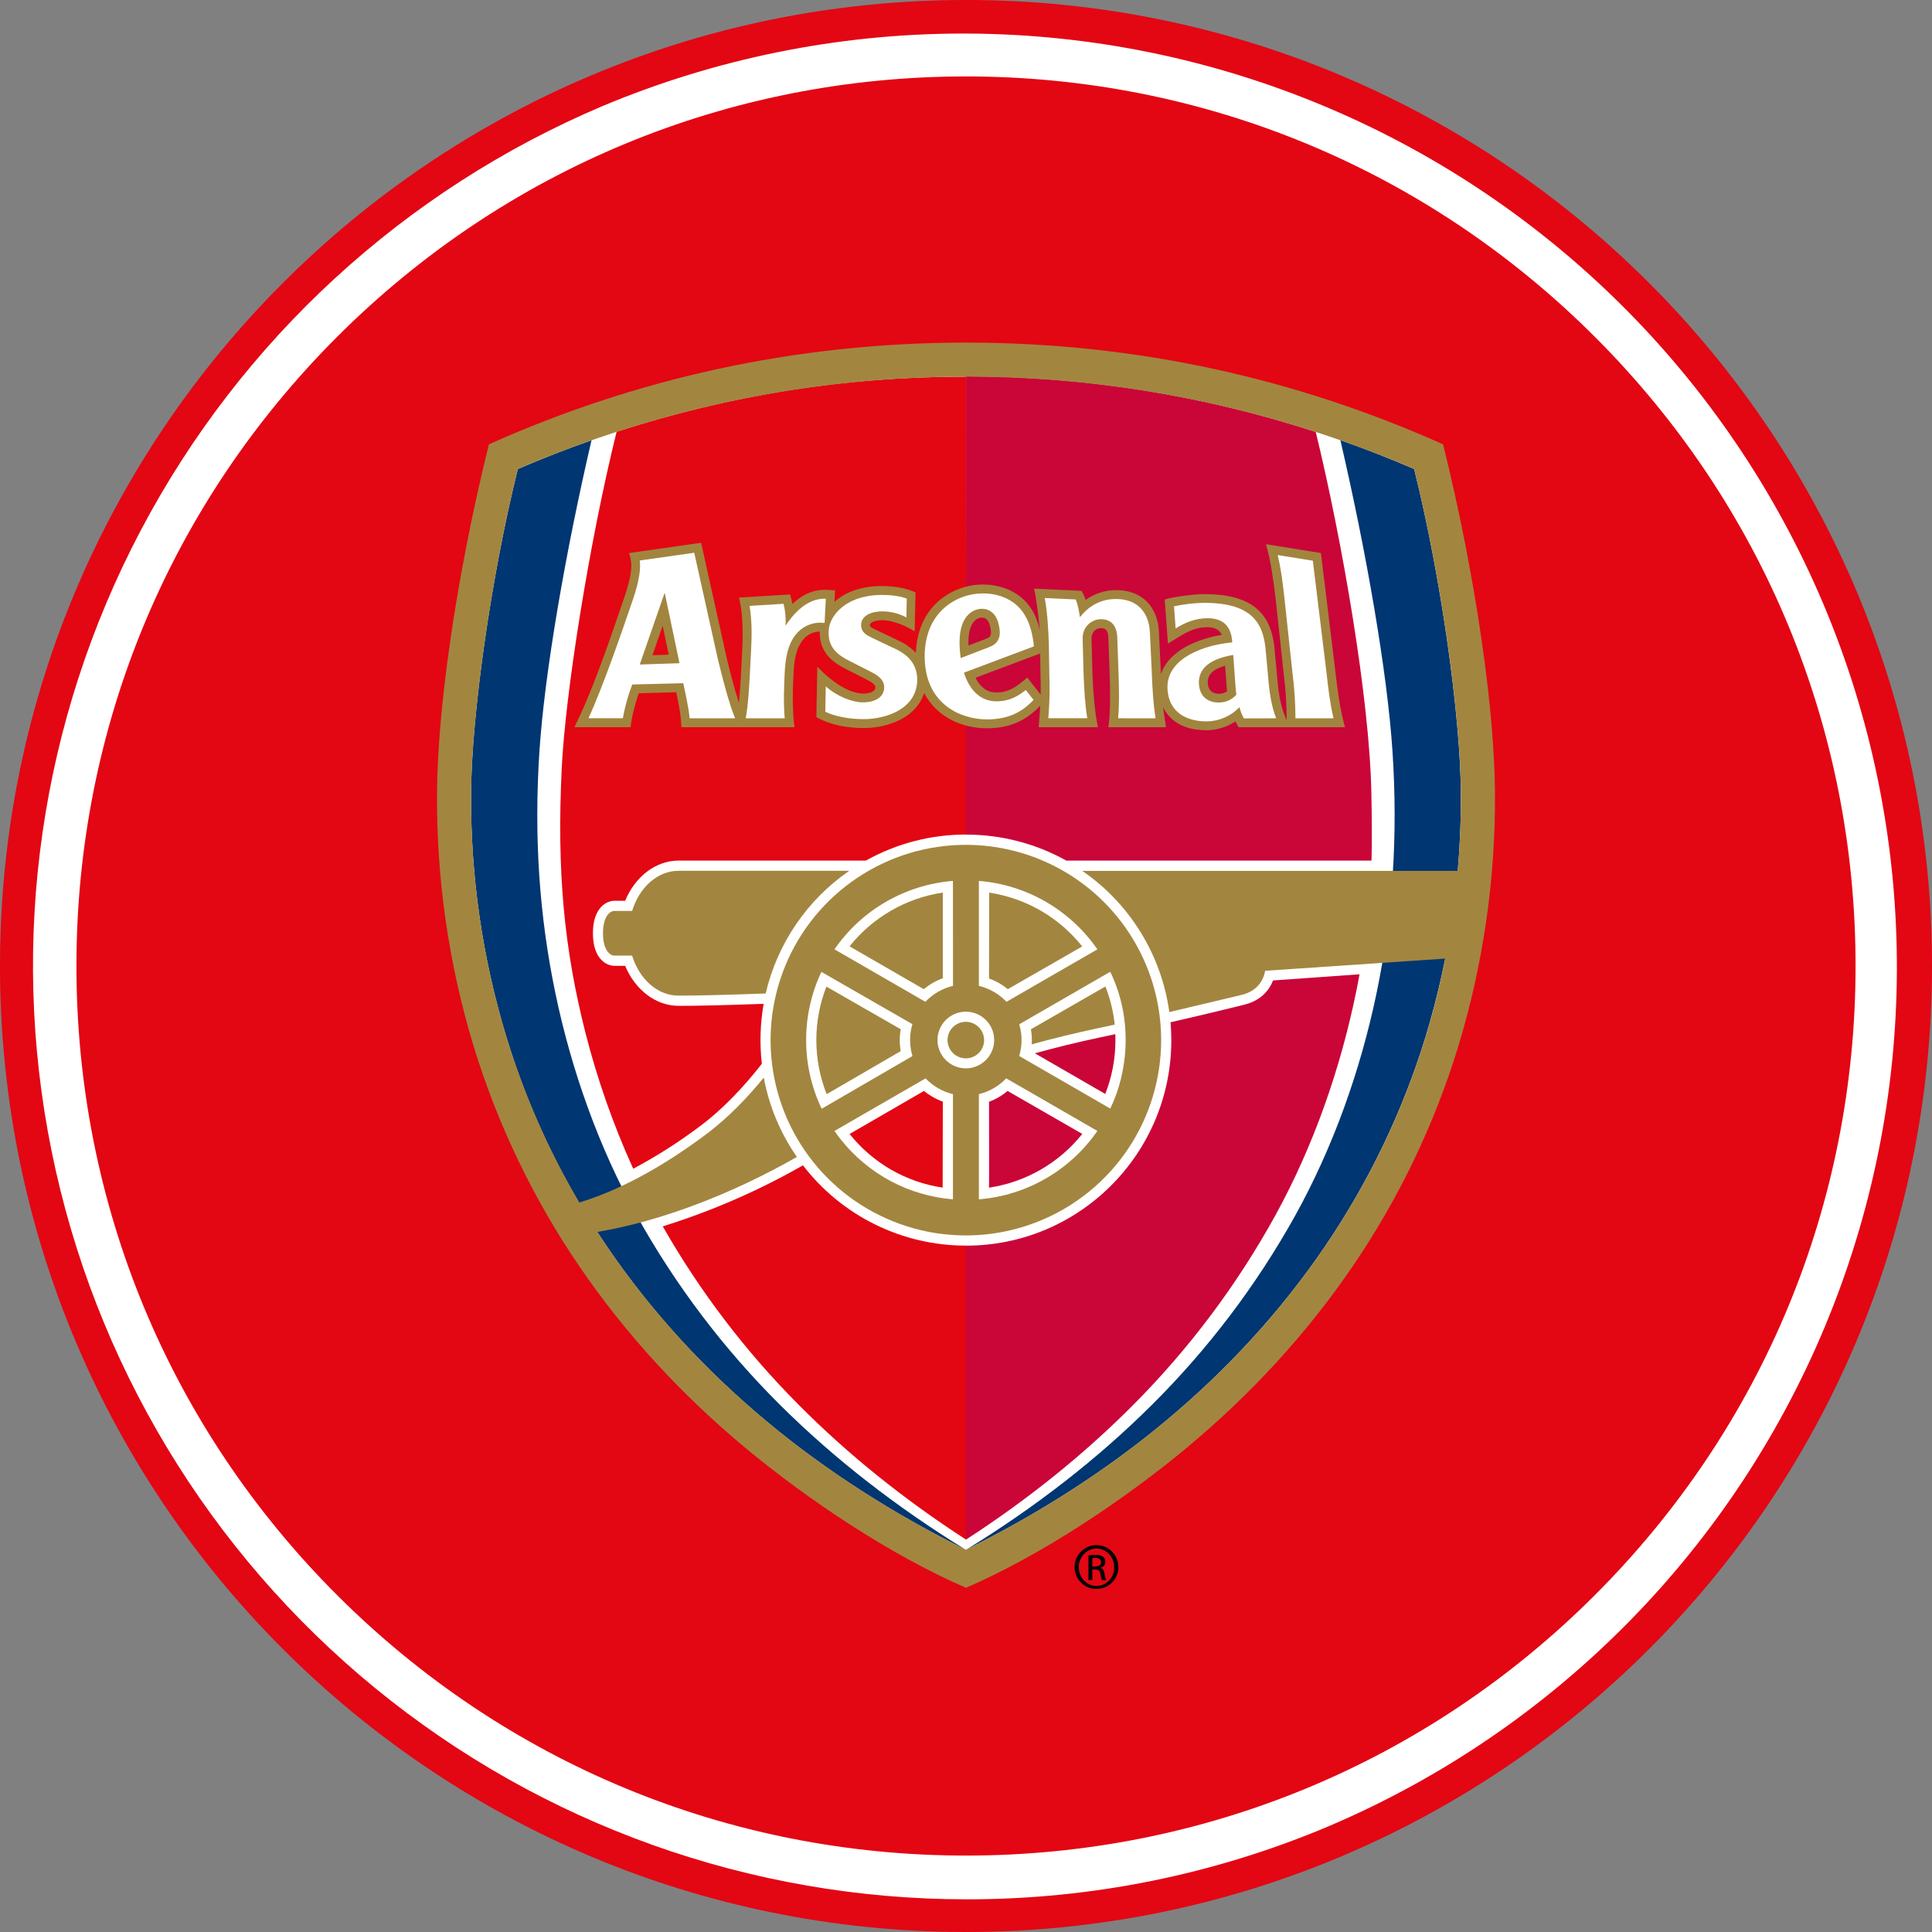
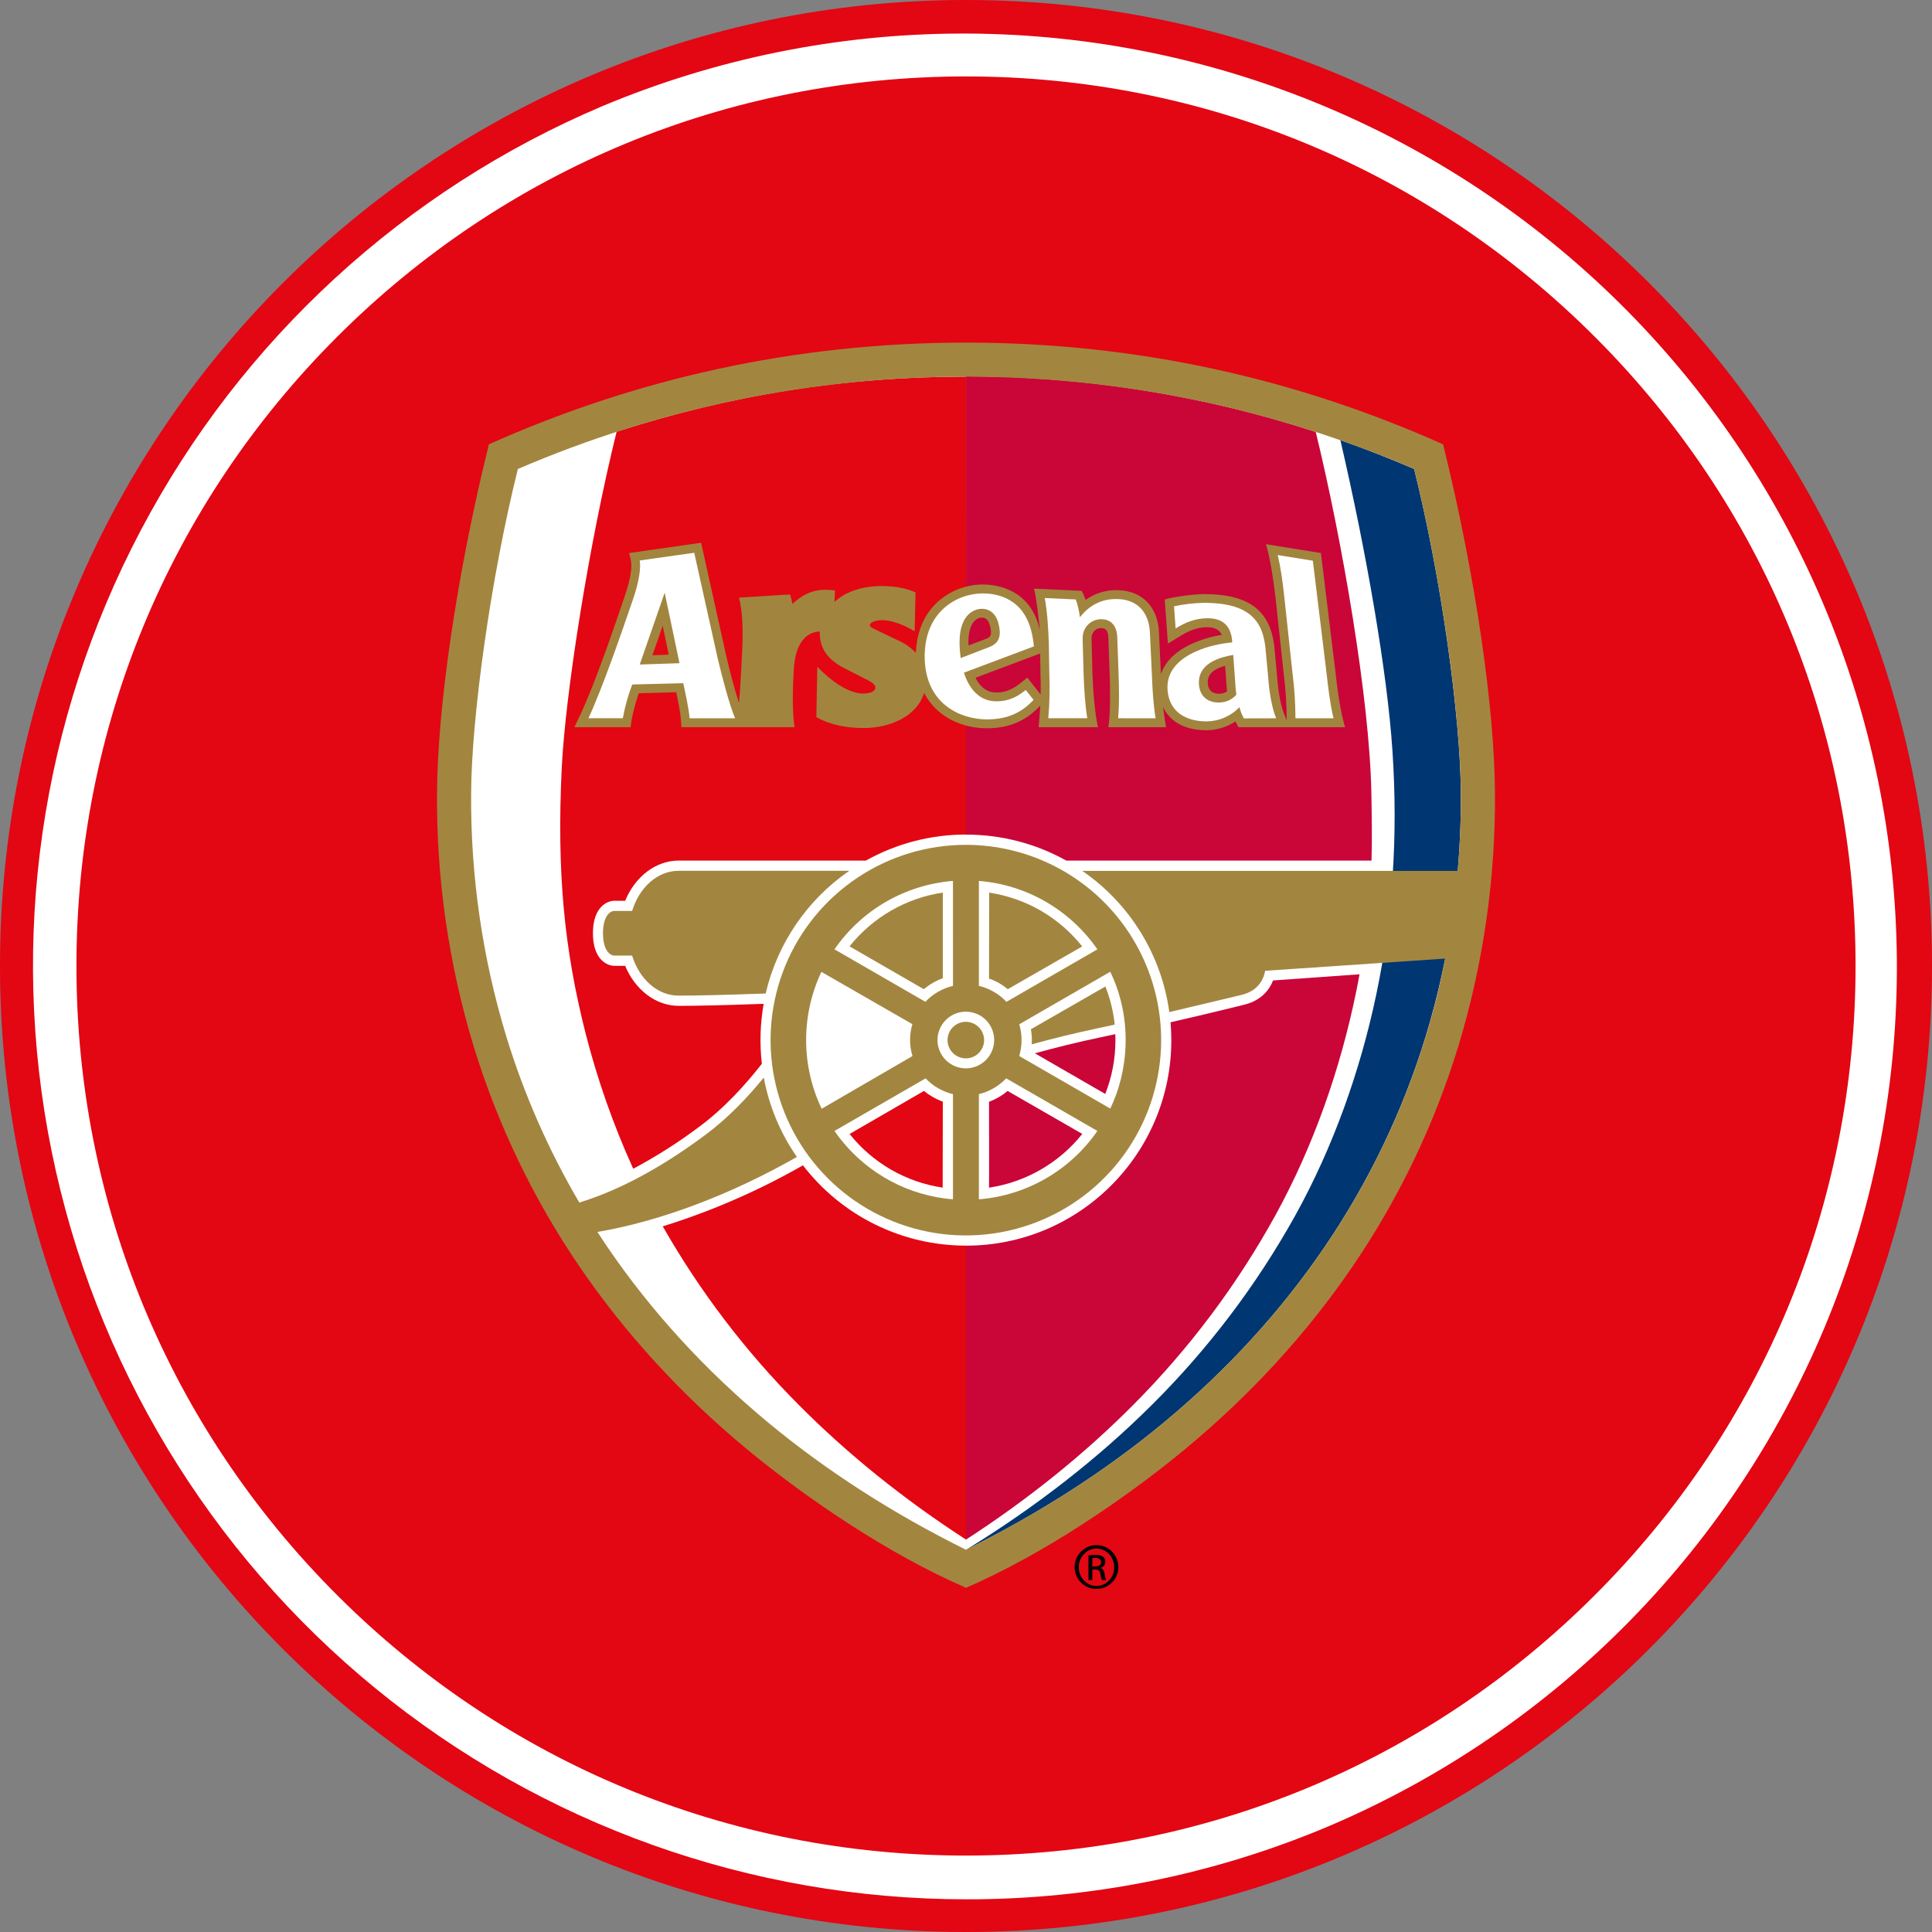
<svg xmlns="http://www.w3.org/2000/svg" width="48" height="48" viewBox="0 0 48 48" fill="none">
  <rect x="0" y="0" width="48" height="48" fill="#808080" stroke="none" />
  <path d="M24 48C37.255 48 48 37.255 48 24C48 10.745 37.255 0 24 0C10.745 0 0 10.745 0 24C0 37.255 10.745 48 24 48Z" fill="#E30613" />
  <path d="M24 47.188C18.65 47.185 13.466 45.333 9.326 41.945C5.186 38.557 2.344 33.842 1.282 28.599C0.219 23.356 1.002 17.907 3.498 13.175C5.993 8.443 10.047 4.719 14.973 2.634C20.636 0.262 27.008 0.233 32.692 2.551C38.377 4.869 42.91 9.347 45.299 15.002C47.688 20.657 47.738 27.029 45.437 32.72C43.137 38.412 38.674 42.959 33.026 45.366C30.171 46.575 27.101 47.194 24 47.188V47.188ZM24 1.899C18.096 1.899 12.546 4.198 8.372 8.372C4.198 12.547 1.899 18.097 1.899 24C1.899 29.903 4.198 35.453 8.372 39.627C12.547 43.801 18.096 46.101 24 46.101C29.903 46.101 35.453 43.802 39.627 39.627C43.801 35.453 46.101 29.903 46.101 24C46.101 18.097 43.802 12.546 39.627 8.372C35.453 4.198 29.903 1.899 24 1.899Z" fill="white" />
  <path d="M24 8.648C28.048 8.641 32.052 9.491 35.748 11.142C36.52 14.284 37.007 17.562 37.018 19.709C37.018 19.748 37.018 19.787 37.018 19.825C37.023 21.908 36.718 23.98 36.113 25.973C35.52 27.906 34.64 29.738 33.501 31.408C32.377 33.057 30.992 34.57 29.383 35.906C27.675 37.323 25.668 38.598 24 39.325C22.332 38.598 20.324 37.323 18.617 35.906C17.008 34.57 15.622 33.058 14.499 31.408C13.36 29.738 12.479 27.906 11.887 25.973C11.282 23.98 10.977 21.908 10.982 19.825C10.982 19.786 10.982 19.748 10.982 19.709C10.993 17.562 11.48 14.284 12.252 11.142C15.948 9.491 19.952 8.641 24 8.648V8.648Z" fill="white" />
  <path d="M24 20.736C24.872 20.734 25.73 20.956 26.491 21.381H34.075C34.091 20.851 34.081 20.255 34.071 19.692C34.026 17.37 33.351 13.449 32.689 10.73C29.884 9.815 26.952 9.349 24.001 9.349L24 20.736Z" fill="#CA0538" />
  <path d="M24.002 9.357C20.96 9.357 18.159 9.811 15.32 10.725C14.622 13.543 14.044 17.275 13.957 19.067C13.829 21.691 14.021 23.587 14.546 25.663C14.841 26.82 15.238 27.949 15.732 29.037C16.314 28.727 16.87 28.373 17.396 27.976C17.99 27.533 18.506 26.967 18.928 26.43C18.871 25.934 18.886 25.432 18.973 24.94C17.924 24.977 17.328 24.99 16.861 24.99C16.297 24.99 15.782 24.598 15.532 23.996H15.268C15.069 23.996 14.731 23.826 14.731 23.187C14.731 22.549 15.069 22.379 15.268 22.379H15.532C15.781 21.775 16.296 21.381 16.861 21.381H21.512C22.272 20.956 23.13 20.733 24.001 20.734L24.002 9.357Z" fill="#E30613" />
-   <path d="M19.383 34.907C17.984 33.517 16.788 31.938 15.828 30.216C14.877 28.506 14.202 26.602 13.803 24.698C13.393 22.74 13.264 20.762 13.402 18.666C13.532 16.692 14.053 13.703 14.696 10.938C14.079 11.154 13.469 11.392 12.865 11.653C12.189 14.37 11.713 17.817 11.704 19.702C11.688 21.751 11.982 23.79 12.576 25.751C13.19 27.758 14.004 29.391 15.094 30.991C16.179 32.584 17.519 34.047 19.076 35.339C20.531 36.547 22.19 37.609 23.997 38.505C22.28 37.449 20.723 36.24 19.383 34.907Z" fill="#003671" />
  <path d="M28.615 34.907C30.014 33.518 31.21 31.939 32.17 30.217C33.121 28.506 33.796 26.602 34.195 24.699C34.605 22.741 34.734 20.763 34.596 18.667C34.466 16.693 33.944 13.701 33.301 10.935C33.917 11.152 34.531 11.392 35.134 11.652C35.811 14.369 36.284 17.817 36.294 19.702C36.31 21.751 36.016 23.79 35.421 25.75C34.85 27.614 34.001 29.38 32.903 30.99C31.818 32.583 30.478 34.046 28.921 35.338C27.466 36.546 25.807 37.608 24 38.504C25.719 37.45 27.275 36.241 28.615 34.907Z" fill="#003671" />
  <path d="M23.997 20.99C23.037 20.99 22.099 21.274 21.301 21.808C20.503 22.341 19.881 23.098 19.514 23.985C19.147 24.872 19.05 25.847 19.238 26.788C19.425 27.73 19.887 28.594 20.566 29.273C21.244 29.951 22.109 30.413 23.05 30.601C23.991 30.788 24.967 30.692 25.853 30.324C26.74 29.957 27.498 29.335 28.031 28.537C28.564 27.739 28.848 26.801 28.848 25.841C28.848 24.555 28.337 23.321 27.427 22.411C26.517 21.501 25.283 20.99 23.997 20.99V20.99Z" fill="#A2863F" />
  <path d="M24 30.947C23.217 30.948 22.444 30.768 21.742 30.422C21.039 30.076 20.426 29.573 19.949 28.952C18.846 29.583 17.679 30.091 16.466 30.468C17.391 32.09 18.527 33.582 19.845 34.904C21.064 36.132 22.459 37.253 24 38.251V30.947Z" fill="#E30613" />
  <path d="M16.857 24.736C16.332 24.736 15.883 24.323 15.704 23.741H15.264C15.15 23.741 14.981 23.603 14.981 23.187C14.981 22.77 15.15 22.632 15.264 22.632H15.705C15.883 22.05 16.332 21.635 16.857 21.635H21.099C20.052 22.357 19.311 23.444 19.023 24.683C18.083 24.717 17.362 24.736 16.857 24.736Z" fill="#A2863F" />
  <path d="M35.854 11.04C32.25 9.427 28.285 8.512 24 8.512C19.715 8.512 15.749 9.427 12.146 11.04C11.314 14.403 10.869 17.666 10.858 19.695C10.841 21.83 11.148 23.954 11.768 25.996C12.364 27.941 13.25 29.785 14.396 31.465C15.526 33.123 16.919 34.645 18.537 35.988C20.059 37.251 22.121 38.637 24 39.448C25.88 38.637 27.941 37.251 29.462 35.988C31.081 34.644 32.474 33.123 33.604 31.465C34.75 29.785 35.636 27.941 36.231 25.996C36.851 23.954 37.158 21.83 37.142 19.695C37.131 17.667 36.685 14.404 35.854 11.04ZM32.904 30.988C31.819 32.581 30.479 34.044 28.922 35.337C27.467 36.544 25.806 37.609 23.998 38.503C22.191 37.607 20.532 36.544 19.078 35.337C17.52 34.044 16.181 32.581 15.095 30.988C15.009 30.862 14.926 30.735 14.843 30.607C16.428 30.339 18.181 29.666 19.799 28.744C19.387 28.153 19.107 27.48 18.976 26.772C18.57 27.27 18.087 27.776 17.536 28.187C16.64 28.855 15.561 29.518 14.393 29.877C13.629 28.577 13.02 27.191 12.578 25.749C11.983 23.789 11.689 21.75 11.705 19.701C11.715 17.817 12.19 14.369 12.866 11.652C16.383 10.139 20.172 9.358 24 9.358C27.829 9.358 31.618 10.139 35.135 11.652C35.811 14.369 36.286 17.817 36.296 19.701C36.3 20.353 36.273 20.998 36.217 21.637H26.889C27.474 22.039 27.968 22.559 28.34 23.163C28.712 23.767 28.955 24.442 29.051 25.145L30.83 24.722C31.227 24.632 31.391 24.364 31.432 24.119L35.907 23.816C35.779 24.468 35.617 25.114 35.424 25.75C34.852 27.613 34.003 29.38 32.904 30.99V30.988Z" fill="#A2863F" />
  <path d="M24.32 27.183V29.797C24.906 29.75 25.474 29.573 25.983 29.279C26.492 28.985 26.93 28.582 27.264 28.098L24.998 26.791C24.815 26.985 24.579 27.121 24.32 27.183Z" fill="white" />
  <path d="M23.676 21.886C23.09 21.933 22.522 22.11 22.012 22.404C21.503 22.698 21.066 23.102 20.732 23.586L22.991 24.89C23.176 24.694 23.415 24.556 23.677 24.493L23.676 21.886Z" fill="white" />
  <path d="M23.996 25.135C23.857 25.135 23.721 25.176 23.605 25.254C23.489 25.331 23.399 25.441 23.346 25.57C23.292 25.698 23.278 25.84 23.305 25.976C23.333 26.113 23.4 26.238 23.498 26.337C23.597 26.435 23.722 26.502 23.859 26.529C23.995 26.557 24.137 26.543 24.265 26.489C24.394 26.436 24.504 26.346 24.581 26.23C24.659 26.114 24.7 25.978 24.7 25.839C24.7 25.652 24.626 25.473 24.494 25.341C24.362 25.209 24.183 25.135 23.996 25.135Z" fill="white" />
  <path d="M24.32 21.886V24.494C24.582 24.556 24.82 24.694 25.005 24.89L27.264 23.586C26.93 23.102 26.492 22.699 25.983 22.404C25.474 22.11 24.906 21.933 24.32 21.886V21.886Z" fill="white" />
  <path d="M23.676 27.183C23.416 27.122 23.18 26.985 22.996 26.792L20.732 28.098C20.784 28.173 20.838 28.246 20.895 28.317C21.233 28.741 21.654 29.091 22.132 29.346C22.61 29.6 23.136 29.754 23.676 29.797V27.183Z" fill="white" />
  <path d="M25.322 26.236L27.584 27.542C28.03 26.628 28.154 25.322 27.584 24.143L25.323 25.448C25.4 25.705 25.399 25.979 25.322 26.236V26.236Z" fill="white" />
  <path d="M21.107 23.512L22.951 24.576C23.092 24.459 23.252 24.367 23.424 24.304V22.176C22.51 22.312 21.682 22.79 21.107 23.512Z" fill="#A2863F" />
  <path d="M24.576 22.177L24.572 24.311C24.742 24.371 24.9 24.461 25.038 24.576L26.887 23.514C26.313 22.792 25.488 22.314 24.576 22.177V22.177Z" fill="#A2863F" />
  <path d="M27.695 25.456C27.661 25.131 27.583 24.813 27.463 24.509L25.612 25.572C25.628 25.66 25.636 25.749 25.636 25.838C25.636 25.874 25.636 25.91 25.631 25.946C26.155 25.803 26.705 25.667 27.264 25.549C27.399 25.521 27.544 25.489 27.695 25.456Z" fill="#A2863F" />
  <path d="M24 38.251C25.541 37.253 26.939 36.128 28.158 34.901C29.552 33.501 30.742 31.912 31.694 30.181C32.637 28.462 33.303 26.551 33.693 24.642C33.723 24.494 33.751 24.354 33.777 24.206L31.628 24.359C31.514 24.661 31.257 24.884 30.896 24.965H30.9C30.885 24.969 30.098 25.165 29.082 25.398C29.094 25.545 29.101 25.692 29.101 25.842C29.101 28.662 26.818 30.948 24 30.948V38.251Z" fill="#CA0538" />
  <path d="M24.45 25.84C24.45 25.75 24.423 25.663 24.373 25.588C24.323 25.513 24.252 25.455 24.169 25.421C24.086 25.386 23.995 25.377 23.907 25.395C23.819 25.412 23.738 25.456 23.674 25.519C23.61 25.583 23.567 25.664 23.55 25.752C23.532 25.84 23.541 25.931 23.576 26.015C23.61 26.098 23.668 26.169 23.743 26.218C23.818 26.268 23.906 26.295 23.996 26.295C24.116 26.295 24.232 26.247 24.317 26.162C24.402 26.076 24.45 25.961 24.45 25.84V25.84Z" fill="#A2863F" />
  <path d="M24.572 29.507C25.485 29.371 26.312 28.894 26.889 28.172L25.033 27.104C24.896 27.22 24.74 27.311 24.572 27.373C24.572 27.373 24.576 29.507 24.572 29.507Z" fill="#CA0538" />
  <path d="M21.108 28.173L22.956 27.104C23.096 27.219 23.254 27.309 23.424 27.37L23.42 29.506C22.508 29.371 21.682 28.894 21.108 28.173V28.173Z" fill="#E30613" />
  <path d="M27.712 25.844C27.712 25.794 27.712 25.744 27.709 25.693C27.569 25.725 27.435 25.753 27.309 25.779C26.744 25.898 26.198 26.035 25.711 26.169L27.46 27.179C27.627 26.754 27.713 26.301 27.712 25.844V25.844Z" fill="#CA0538" />
  <path d="M20.407 24.146C20.156 24.678 20.027 25.259 20.028 25.847C20.029 26.436 20.161 27.016 20.414 27.547L22.67 26.237C22.592 25.979 22.591 25.704 22.668 25.445L20.407 24.146Z" fill="white" />
-   <path d="M20.538 27.184L22.378 26.115C22.346 25.935 22.346 25.751 22.378 25.571L20.532 24.512C20.196 25.371 20.198 26.326 20.538 27.184V27.184Z" fill="#A2863F" />
  <path d="M25.845 17.532C25.84 17.632 25.813 17.966 25.806 18.067H27.278C27.192 17.673 27.156 17.128 27.141 16.723C27.141 16.724 27.119 15.874 27.119 15.874C27.116 15.838 27.12 15.803 27.132 15.769C27.143 15.735 27.161 15.704 27.185 15.677C27.206 15.655 27.23 15.638 27.258 15.626C27.285 15.614 27.315 15.607 27.345 15.606C27.413 15.606 27.529 15.604 27.537 15.844L27.569 16.746C27.584 17.152 27.59 17.722 27.537 18.067H28.97C28.947 17.944 28.906 17.648 28.896 17.567C29.076 17.948 29.461 18.143 29.977 18.143C30.233 18.14 30.482 18.064 30.695 17.924L30.769 18.067H33.417C33.299 17.669 33.225 17.116 33.18 16.706C33.18 16.704 32.818 13.74 32.818 13.74L31.453 13.52C31.564 13.89 31.645 14.458 31.692 14.867L31.896 16.762C31.942 17.122 31.965 17.486 31.967 17.85V17.896L31.913 17.762C31.819 17.531 31.758 17.206 31.726 16.77C31.726 16.767 31.669 16.162 31.669 16.162C31.597 15.199 31.067 14.76 29.918 14.76C29.722 14.76 29.234 14.809 28.937 14.894L29.017 15.99L29.323 15.802C29.574 15.648 29.777 15.582 29.999 15.582C30.182 15.582 30.3 15.651 30.356 15.774C30.102 15.813 29.855 15.886 29.62 15.991C29.214 16.173 28.948 16.435 28.842 16.75V16.724C28.842 16.721 28.794 15.718 28.794 15.718C28.77 15.069 28.366 14.662 27.738 14.662C27.463 14.659 27.194 14.745 26.971 14.906C26.959 14.868 26.946 14.832 26.93 14.796L26.874 14.68L25.691 14.624C25.744 14.835 25.817 15.427 25.833 15.659C25.769 15.338 25.604 14.998 25.287 14.778C25.046 14.611 24.745 14.522 24.414 14.522C23.972 14.524 23.548 14.7 23.235 15.012C22.937 15.316 22.772 15.732 22.755 16.221C22.629 16.089 22.479 15.983 22.312 15.91L21.771 15.652L21.744 15.639C21.616 15.579 21.61 15.557 21.612 15.523C21.617 15.467 21.74 15.408 21.92 15.408C22.142 15.408 22.464 15.52 22.724 15.686L22.746 14.718C22.554 14.631 22.284 14.56 21.899 14.56C21.699 14.56 21.313 14.588 20.98 14.776C20.891 14.826 20.808 14.886 20.731 14.954L20.746 14.669C20.433 14.634 20.097 14.624 19.687 15.004C19.674 14.925 19.654 14.846 19.629 14.769L18.359 14.848C18.453 15.188 18.465 15.705 18.439 16.165L18.415 16.651L18.412 16.706C18.398 16.96 18.383 17.218 18.358 17.461C18.252 17.133 18.134 16.685 18.047 16.312L17.419 13.485L15.627 13.741C15.652 13.811 15.67 13.884 15.679 13.958C15.695 14.076 15.69 14.322 15.519 14.819C15.232 15.658 14.816 16.896 14.421 17.75C14.365 17.87 14.271 18.067 14.271 18.067H15.668C15.686 17.848 15.778 17.486 15.868 17.224L16.801 17.199C16.844 17.402 16.902 17.69 16.915 17.858L16.93 18.067H19.74C19.674 17.625 19.7 17.015 19.719 16.669C19.741 16.276 19.823 16.025 19.986 15.856C20.035 15.805 20.095 15.763 20.16 15.735C20.226 15.707 20.296 15.691 20.367 15.691C20.353 16.216 20.699 16.461 21.007 16.616L21.556 16.896C21.754 16.999 21.748 17.052 21.748 17.088C21.74 17.194 21.581 17.234 21.435 17.231C21.148 17.225 20.753 17.027 20.306 16.566L20.282 17.818C20.636 18.017 21.065 18.088 21.455 18.088C22.092 18.088 22.776 17.811 22.959 17.217C23.273 17.817 23.9 18.094 24.518 18.094C25.07 18.093 25.484 17.915 25.845 17.532ZM16.21 16.279C16.282 16.07 16.34 15.904 16.464 15.548C16.538 15.902 16.578 16.089 16.615 16.265L16.21 16.279ZM24.06 15.964C24.06 15.964 24.06 15.958 24.06 15.954C24.06 15.528 24.22 15.361 24.37 15.347C24.415 15.342 24.535 15.331 24.59 15.531C24.608 15.589 24.619 15.65 24.622 15.711C24.622 15.827 24.558 15.849 24.486 15.876L24.482 15.877L24.066 16.037C24.062 16.014 24.06 15.989 24.06 15.964ZM25.522 16.834C25.257 17.061 25.06 17.211 24.739 17.204C24.487 17.199 24.331 17.03 24.236 16.839L25.842 16.236C25.845 16.452 25.85 16.743 25.85 16.743V16.746C25.856 16.917 25.858 17.084 25.855 17.25C25.855 17.253 25.855 17.255 25.855 17.257L25.522 16.834ZM30.307 17.236C30.062 17.245 30.01 17.08 30.006 16.959C30.006 16.833 30.049 16.646 30.438 16.541C30.448 16.674 30.458 16.807 30.458 16.807L30.466 16.928C30.472 17.013 30.477 17.091 30.486 17.177C30.433 17.213 30.371 17.234 30.307 17.236V17.236Z" fill="#A1853E" />
-   <path d="M22.528 14.871C22.404 14.826 22.205 14.781 21.904 14.781C21.656 14.781 21.341 14.829 21.092 14.97C20.807 15.13 20.607 15.389 20.589 15.661C20.561 16.067 20.786 16.26 21.104 16.42C21.32 16.528 21.526 16.633 21.656 16.701C21.831 16.792 21.982 16.904 21.966 17.106C21.951 17.308 21.762 17.45 21.437 17.45C21.167 17.45 20.78 17.292 20.516 17.052L20.504 17.683C20.735 17.799 21.112 17.867 21.452 17.867C22.044 17.867 22.774 17.596 22.788 16.905C22.797 16.413 22.436 16.21 22.223 16.111C22.009 16.012 21.784 15.902 21.678 15.851C21.581 15.804 21.377 15.728 21.395 15.504C21.412 15.29 21.655 15.189 21.919 15.189C22.128 15.19 22.334 15.241 22.519 15.339L22.528 14.871Z" fill="white" />
  <path d="M17.248 13.733L15.894 13.925C15.926 14.119 15.876 14.456 15.728 14.887C15.442 15.719 14.984 17.055 14.62 17.845H15.474C15.525 17.558 15.604 17.278 15.708 17.006L16.975 16.974C17.03 17.223 17.116 17.621 17.133 17.846H18.264C18.124 17.521 17.944 16.832 17.831 16.358L17.248 13.733ZM15.894 16.51L16.514 14.726L16.882 16.477L15.894 16.51Z" fill="white" />
-   <path d="M20.517 14.876L20.487 15.477C20.367 15.46 20.244 15.472 20.13 15.511C20.015 15.55 19.911 15.616 19.826 15.703C19.641 15.895 19.526 16.176 19.499 16.655C19.477 17.05 19.463 17.482 19.496 17.846H18.528C18.592 17.488 18.613 17.059 18.635 16.664L18.659 16.18C18.681 15.787 18.683 15.412 18.623 15.053L19.467 15.001C19.511 15.178 19.528 15.361 19.517 15.544C19.886 14.989 20.247 14.863 20.517 14.876Z" fill="white" />
  <path d="M32.617 13.931L31.744 13.79C31.83 14.155 31.864 14.445 31.909 14.838L32.113 16.733C32.16 17.103 32.184 17.474 32.185 17.846H33.131C33.046 17.488 33.003 17.129 32.959 16.733L32.617 13.931Z" fill="white" />
  <path d="M28.71 17.846C28.653 17.488 28.632 17.129 28.617 16.733L28.57 15.731C28.55 15.198 28.244 14.882 27.73 14.882C27.449 14.882 27.115 14.973 26.83 15.334C26.822 15.258 26.778 15.005 26.725 14.893L25.957 14.858C26.023 15.229 26.044 15.603 26.058 15.996L26.07 16.732C26.085 17.103 26.077 17.475 26.045 17.845H27.013C26.956 17.486 26.935 17.127 26.921 16.732L26.898 15.881C26.887 15.579 27.112 15.387 27.346 15.384C27.615 15.38 27.747 15.559 27.758 15.829L27.79 16.732C27.804 17.127 27.81 17.486 27.78 17.845L28.71 17.846Z" fill="white" />
  <path d="M31.706 17.846C31.59 17.561 31.533 17.182 31.504 16.787L31.448 16.182C31.394 15.467 31.094 14.977 29.912 14.977C29.662 14.982 29.413 15.011 29.168 15.064L29.208 15.613C29.448 15.465 29.696 15.36 30.001 15.36C30.316 15.36 30.589 15.488 30.615 15.959C30.309 15.993 30.023 16.046 29.703 16.19C29.343 16.35 28.972 16.642 29.007 17.137C29.046 17.684 29.459 17.923 29.979 17.923C30.132 17.921 30.283 17.889 30.422 17.828C30.562 17.767 30.689 17.679 30.793 17.568C30.818 17.666 30.855 17.759 30.903 17.848L31.706 17.846ZM30.305 17.453C30.033 17.466 29.796 17.321 29.786 16.971C29.778 16.656 29.993 16.378 30.639 16.272L30.677 16.787C30.69 16.965 30.695 17.09 30.717 17.261C30.665 17.319 30.602 17.366 30.531 17.4C30.46 17.433 30.384 17.451 30.305 17.453V17.453Z" fill="white" />
  <path d="M25.161 14.959C24.947 14.81 24.689 14.743 24.415 14.743C23.789 14.743 22.953 15.187 22.974 16.35C22.997 17.513 23.889 17.873 24.518 17.873C25.071 17.873 25.406 17.678 25.678 17.388L25.485 17.143C25.337 17.259 25.11 17.431 24.735 17.424C24.339 17.416 24.078 17.122 23.949 16.712L25.687 16.059C25.632 15.484 25.437 15.151 25.161 14.959ZM24.559 16.084L23.868 16.349C23.85 16.222 23.841 16.093 23.84 15.965C23.836 15.247 24.224 15.139 24.349 15.128C24.563 15.108 24.733 15.226 24.802 15.473C24.878 15.754 24.86 15.976 24.559 16.084V16.084Z" fill="white" />
  <path d="M27.243 38.389C27.387 38.389 27.525 38.447 27.627 38.549C27.729 38.651 27.786 38.789 27.786 38.934C27.786 39.078 27.728 39.216 27.626 39.318C27.524 39.42 27.386 39.477 27.242 39.477C27.098 39.477 26.959 39.42 26.857 39.318C26.755 39.216 26.698 39.078 26.698 38.934C26.698 38.789 26.755 38.651 26.856 38.549C26.958 38.447 27.096 38.389 27.241 38.389H27.243ZM27.241 38.474C26.999 38.474 26.802 38.681 26.802 38.937C26.802 39.198 26.999 39.403 27.243 39.403C27.487 39.403 27.682 39.198 27.682 38.94C27.682 38.681 27.487 38.474 27.243 38.474H27.241ZM27.138 39.256H27.042V38.645C27.099 38.635 27.157 38.63 27.215 38.63C27.308 38.63 27.369 38.65 27.405 38.677C27.424 38.691 27.44 38.711 27.449 38.733C27.459 38.756 27.463 38.78 27.461 38.805C27.461 38.839 27.449 38.873 27.427 38.9C27.406 38.927 27.375 38.946 27.342 38.953V38.958C27.395 38.968 27.432 39.016 27.444 39.107C27.449 39.159 27.462 39.21 27.483 39.258H27.381C27.366 39.238 27.352 39.182 27.339 39.102C27.327 39.022 27.286 38.995 27.207 38.995H27.139L27.138 39.256ZM27.138 38.918H27.209C27.289 38.918 27.357 38.888 27.357 38.813C27.357 38.76 27.319 38.706 27.209 38.706C27.185 38.706 27.162 38.707 27.138 38.711V38.918Z" fill="black" />
</svg>